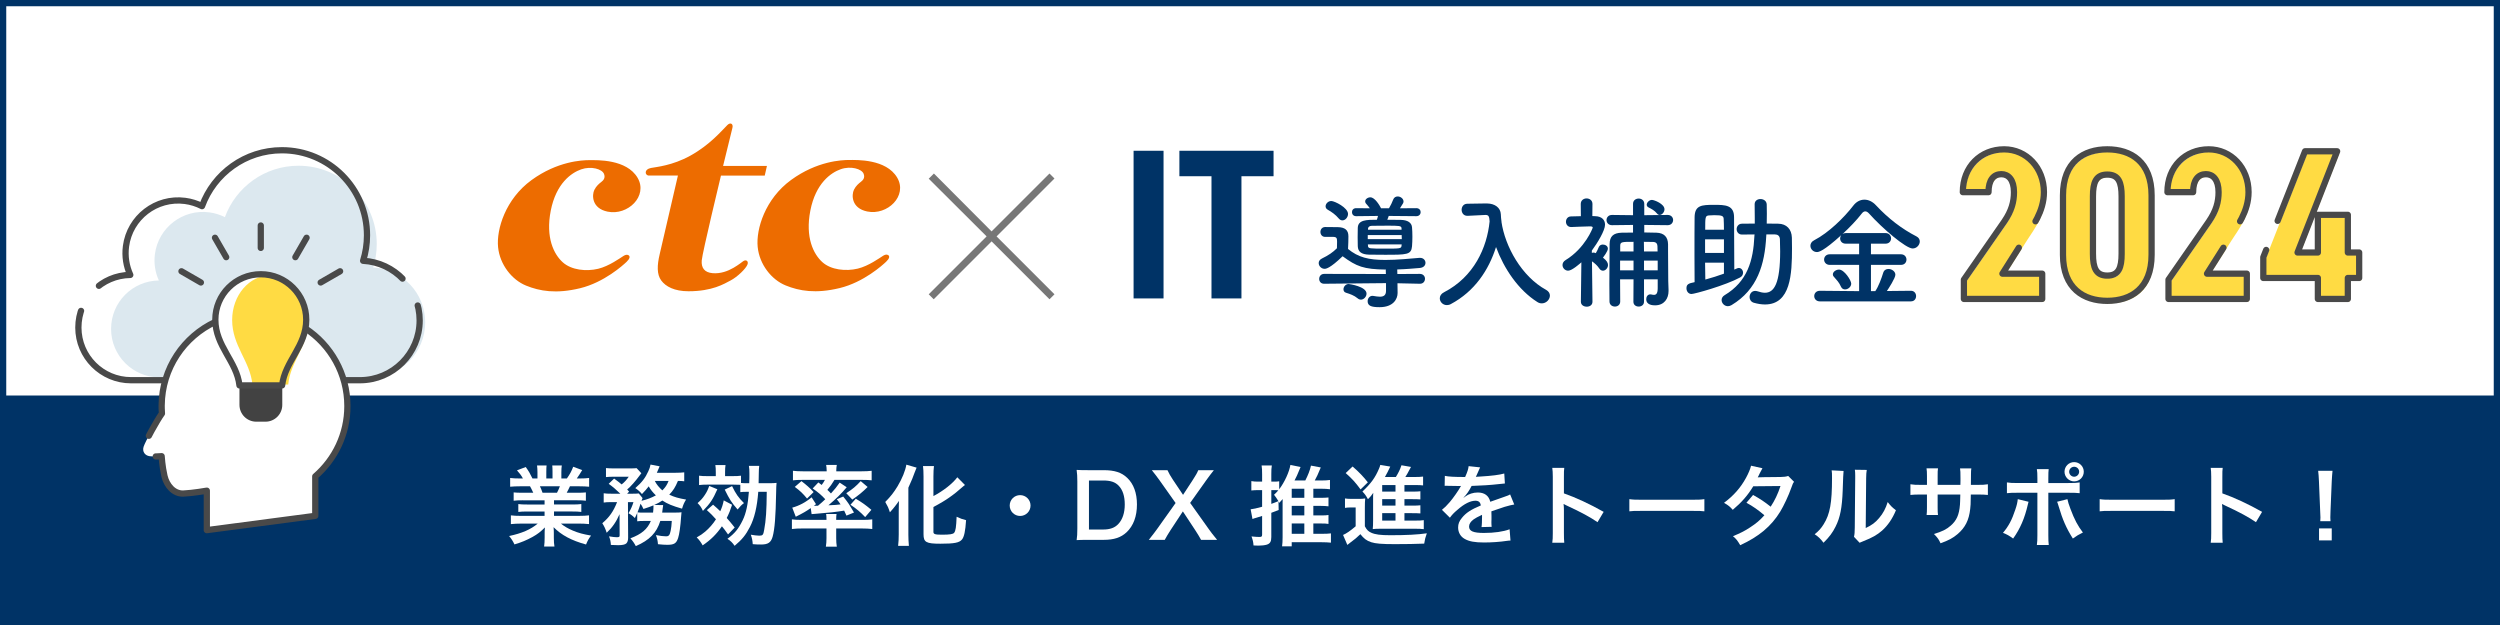
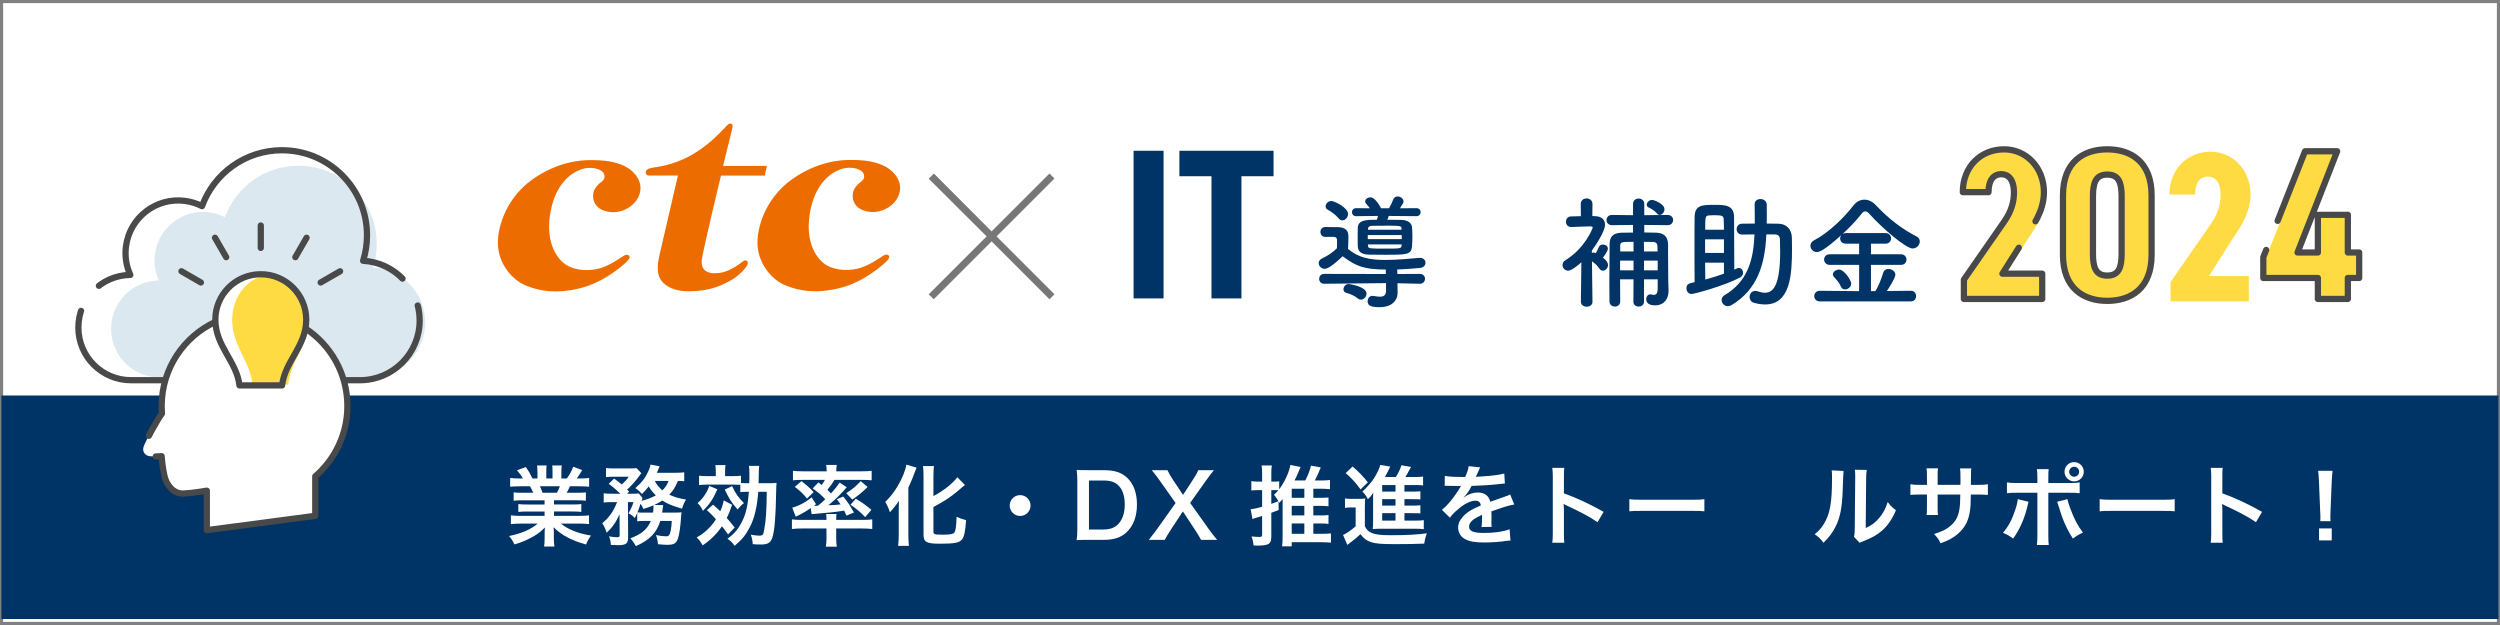
<svg xmlns="http://www.w3.org/2000/svg" id="_レイヤー_2" width="400" height="100" viewBox="0 0 400 100">
  <rect x="0" y="0" width="400" height="100" fill="#808080" stroke="none" />
  <defs>
    <style>.cls-1{fill:#036;}.cls-1,.cls-2,.cls-3,.cls-4,.cls-5,.cls-6,.cls-7{stroke-width:0px;}.cls-2{fill:#777;}.cls-3,.cls-8{fill:#fff;}.cls-4{fill:#ffdb43;}.cls-9{fill:#c6d6ee;}.cls-9,.cls-8,.cls-10{stroke:#494949;stroke-dasharray:0 0 70 5;stroke-linecap:round;stroke-linejoin:round;}.cls-5{fill:#ed6c00;}.cls-6{fill:#424242;}.cls-10{fill:none;}.cls-7{fill:#dce8ef;}</style>
  </defs>
  <g id="_レイヤー_1-2">
    <rect class="cls-3" x=".5" y=".5" width="399" height="99" />
-     <path class="cls-1" d="m399,1v98H1V1h398m1-1H0v100h400V0h0Z" />
-     <path class="cls-1" d="m186.167,47.748h-4.794v-23.626h4.794v23.626Z" />
+     <path class="cls-1" d="m186.167,47.748h-4.794v-23.626h4.794v23.626" />
    <path class="cls-1" d="m203.768,24.122v4.075h-5.136v19.551h-4.793v-19.551h-5.136v-4.075h15.066Z" />
    <path class="cls-1" d="m227.167,45.4l-3.571-.079v.079l.02,1.44v.04c0,.967-.69,2.269-2.88,2.269-1.381,0-1.914-.237-1.914-.967,0-.415.296-.849.77-.849.059,0,.119,0,.178.02.355.059.71.118,1.006.118.572,0,.986-.197.986-.927v-1.243l-9.885.099h-.02c-.533,0-.789-.395-.789-.77,0-.415.276-.809.809-.809l9.865.02-.02-.612c0-.04.02-.059.02-.099-3.571-.04-4.695-.493-6.925-2.131-2.013,1.953-2.683,2.012-2.88,2.012-.533,0-.947-.454-.947-.927,0-.276.158-.552.533-.73,1.046-.513,1.716-.967,2.387-1.637.02-.513.02-.809.02-1.046,0-.552-.06-.75-.592-.77h-1.322c-.493,0-.75-.395-.75-.789s.256-.789.77-.789c.69,0,1.381,0,2.012.02,1.125.02,1.697.454,1.697,1.46,0,.454-.02,1.401-.059,2.032,1.637,1.342,3.275,1.756,5.978,1.756,1.914,0,3.985-.217,5.445-.335h.099c.552,0,.868.395.868.79s-.276.769-.908.829c-.927.079-2.229.197-3.61.237v.118l.02.612,3.591-.02c.553,0,.829.395.829.77,0,.415-.276.809-.809.809h-.02Zm-12.962-10.437c-.533-.631-1.125-1.046-1.756-1.401-.256-.138-.355-.355-.355-.552,0-.415.414-.849.907-.849.533,0,2.684,1.065,2.684,2.072,0,.533-.434,1.026-.888,1.026-.197,0-.414-.079-.592-.296Zm3.039,12.785c-.592-.493-1.243-.71-1.875-.908-.296-.079-.414-.315-.414-.552,0-.395.335-.849.829-.849.099,0,2.861.395,2.861,1.539,0,.493-.434.967-.908.967-.158,0-.335-.059-.493-.197Zm4.952-13.199c-.059.197-.138.415-.237.612.789,0,1.559,0,2.17.02,1.104.02,1.736.454,1.795,1.184.039.454.059.967.059,1.499s-.02,1.065-.059,1.539c-.119,1.361-.829,1.361-4.36,1.361-.908,0-1.815,0-2.525-.02-1.223-.04-1.756-.474-1.795-1.342-.02-.474-.02-.967-.02-1.46,0-.513,0-1.006.02-1.479.04-1.302,1.42-1.302,3.058-1.302.059-.197.138-.415.177-.612l-3.492.04c-.454,0-.671-.315-.671-.651,0-.316.217-.631.671-.631l2.19.02c-.178-.256-.375-.474-.592-.73-.118-.118-.158-.256-.158-.375,0-.355.415-.651.829-.651.73,0,1.5,1.322,1.717,1.756h1.263c.276-.454.513-.967.67-1.381.138-.375.434-.513.73-.513.454,0,.928.355.928.809,0,.177-.04.276-.572,1.085l2.624-.02c.454,0,.69.315.69.631,0,.335-.237.651-.69.651l-4.419-.04Zm-3.354,3.058v.651h5.445c0-.217-.02-.434-.02-.651h-5.425Zm5.425,1.5h-5.406l.02.256c.039.415.256.415,2.703.415,2.427,0,2.624,0,2.664-.474l.02-.197Zm-.02-2.565c0-.434-.395-.434-2.328-.434-.888,0-1.775,0-2.427.02-.395,0-.592.217-.611.454v.178h5.366v-.217Z" />
-     <path class="cls-1" d="m240.231,35.476c.572,3.946,3.216,8.76,7.162,10.911.415.237.592.572.592.908,0,.611-.572,1.243-1.302,1.243-.217,0-.474-.059-.71-.217-3.058-1.934-5.347-5.367-6.609-8.799-1.164,3.669-3.394,7.083-7.241,9.135-.217.118-.434.158-.631.158-.651,0-1.125-.533-1.125-1.085,0-.355.197-.73.671-.967,4.794-2.466,6.885-7.142,7.3-11.345-.059-.75-.119-1.026-.651-1.026h-.059l-2.801.138h-.06c-.592,0-.907-.474-.907-.967,0-.474.296-.967.927-.967.789-.02,1.677-.04,2.565-.04h.631c1.184.02,2.111.671,2.15,1.736.02.355.04.73.099,1.105h.02l-.02.079Z" />
    <path class="cls-1" d="m254.795,48.281c0,.533-.454.789-.907.789-.474,0-.947-.256-.947-.789v-.02l.079-6.294c-.197.178-1.5,1.342-2.111,1.342-.513,0-.907-.434-.907-.908,0-.276.138-.572.493-.789,3.117-1.894,4.34-5.11,4.34-5.189,0-.197-.256-.197-.375-.197h-.316c-1.006,0-1.638.079-2.742.099h-.02c-.552,0-.829-.434-.829-.849s.276-.848.809-.848c.533-.02,1.065-.02,1.578-.04l-.02-1.953c0-.592.474-.888.927-.888.474,0,.947.296.947.888l-.02,1.934c.158,0,.296.02.454.02,1.046.02,1.579.592,1.579,1.361,0,.927-1.204,2.92-2.111,4.143v.375c.099-.04.178-.059.276-.059.079,0,.138.02.217.04.039.02.079.039.138.059.178-.276.296-.552.494-1.006.118-.256.375-.375.631-.375.395,0,.809.237.809.651,0,.434-.671,1.282-.789,1.44.631.493.809.848.809,1.184,0,.474-.395.908-.809.908-.197,0-.415-.099-.572-.335-.315-.474-.77-.888-1.184-1.164.02,2.939.079,6.452.079,6.452v.02Zm10.437-3.591h-2.19v3.591c0,.513-.434.77-.848.77-.434,0-.849-.256-.849-.77l.02-3.591h-2.151c0,1.184,0,2.387.02,3.532v.02c0,.533-.415.809-.849.809s-.868-.276-.868-.829c-.02-.908-.02-1.835-.02-2.802,0-2.131.02-4.36.04-6.373.02-1.204.572-1.776,1.934-1.815.572-.02,1.184-.02,1.815-.02v-1.223l-3.354.04h-.02c-.572,0-.868-.415-.868-.829,0-.395.296-.809.868-.809h.02l3.354.04v-1.815c0-.572.454-.848.908-.848.434,0,.888.276.888.848v1.815l3.729-.04h.02c.572,0,.868.415.868.809,0,.414-.296.829-.868.829h-.02l-3.729-.04v1.204c.651,0,1.302.02,1.953.039,1.223.04,1.835.691,1.854,1.855v1.144c0,4.696.06,5.899.079,6.156v.178c0,1.203-.69,2.289-2.15,2.289-.335,0-1.42-.02-1.42-.987,0-.395.236-.769.651-.769.059,0,.118,0,.178.02.138.04.276.059.414.059.335,0,.592-.197.592-1.065v-1.42Zm-3.867-2.999h-2.151v1.559h2.151v-1.559Zm0-2.999c-1.914,0-2.131,0-2.131.67v.868h2.131v-1.539Zm3.847,1.539c0-.315-.02-.611-.02-.868-.02-.355-.197-.631-.67-.651-.493-.02-1.006-.02-1.5-.02l.02,1.539h2.17Zm.02,1.46h-2.19v1.559h2.19v-1.559Zm-.099-7.517c-.414-.513-.907-.75-1.361-.986-.197-.099-.296-.256-.296-.434,0-.355.415-.77.829-.77.355,0,2.013.631,2.013,1.5,0,.454-.395.908-.77.908-.138,0-.296-.059-.415-.217Z" />
    <path class="cls-1" d="m277.903,42.954c.118-.059.217-.079.315-.079.395,0,.671.375.671.75,0,.296-.138.592-.474.77-2.367,1.282-7.3,2.644-7.773,2.644-.513,0-.809-.454-.809-.907,0-.612.276-.79,1.302-.987-.02-.868-.02-2.505-.02-4.242,0-2.387,0-5.011.02-6.175.039-1.894,1.125-1.953,3.117-1.953,1.775,0,3.196.02,3.196,1.973.02,1.598.039,6.136.039,8.385l.415-.178Zm-2.072-4.656h-3.019v2.17h3.019v-2.17Zm0,3.729h-3.019c0,1.065.02,2.013.04,2.703,1.045-.276,2.052-.612,2.979-.947v-1.756Zm0-5.268c0-.671-.02-1.243-.04-1.638,0-.572-.217-.69-1.519-.69-.335,0-.671.02-.868.04-.572.059-.572.296-.572,2.289h2.999Zm6.787.75l-.02.296c-.237,4.499-1.401,8.523-5.544,11.009-.197.118-.414.178-.592.178-.572,0-1.006-.494-1.006-.987,0-.276.138-.572.473-.77,3.67-2.19,4.597-5.563,4.775-9.47l.02-.256c-.69,0-1.361.02-1.993.02h-.02c-.553,0-.849-.434-.849-.868,0-.415.296-.868.849-.868.651-.02,1.361-.02,2.052-.02v-.927c0-.75,0-1.5-.02-2.131v-.039c0-.553.454-.829.927-.829.494,0,.987.296,1.006.868.02.454.02.967.02,1.48s0,1.045-.02,1.578c.631,0,1.243.02,1.854.02,1.322.02,2.131.888,2.17,2.229.02.473.02,1.065.02,1.697,0,4.104-.197,8.997-4.321,8.997-.572,0-1.164-.099-1.795-.276-.454-.138-.671-.533-.671-.907,0-.494.335-.987.888-.987.118,0,.237.02.375.059.414.138.829.237,1.184.237,1.5,0,2.446-1.5,2.446-6.649,0-.75-.02-1.42-.039-1.914-.02-.552-.375-.77-.79-.77h-1.381Z" />
    <path class="cls-1" d="m291.185,48.222c-.592,0-.908-.415-.908-.849s.316-.848.908-.848l6.274.059v-4.202h-4.695c-.592,0-.908-.434-.908-.849,0-.434.315-.848.908-.848h4.695v-1.697h-2.131c-.611,0-.907-.415-.907-.849,0-.178.059-.355.177-.513-2.88,2.604-3.61,2.703-3.887,2.703-.611,0-1.045-.493-1.045-1.006,0-.335.177-.671.611-.888,2.289-1.184,4.775-3.61,6.274-5.563.473-.612,1.104-.927,1.756-.927.631,0,1.302.296,1.874.927,1.934,2.071,4.104,3.749,6.452,4.952.375.197.533.493.533.809,0,.553-.493,1.125-1.144,1.125-1.065,0-4.814-3.176-6.984-5.603-.217-.237-.415-.335-.592-.335-.198,0-.395.119-.553.335-.829,1.065-1.934,2.229-3.098,3.295.138-.099.316-.158.533-.158h6.353c.592,0,.888.434.888.848,0,.434-.296.849-.888.849h-2.328v1.697h4.794c.592,0,.888.434.888.848,0,.434-.296.849-.888.849h-4.794v4.202h.69c.494-.671,1.026-2.131,1.263-2.92.138-.454.474-.631.849-.631.533,0,1.105.395,1.105.927s-1.065,2.17-1.361,2.604l3.847-.04c.552,0,.829.434.829.848,0,.434-.276.849-.829.849h-14.561Zm4.025-1.914c-.256,0-.513-.118-.651-.434-.315-.71-.651-1.026-1.144-1.598-.119-.118-.158-.256-.158-.375,0-.415.513-.77.986-.77.848,0,1.953,1.736,1.953,2.249s-.513.927-.986.927Z" />
    <path class="cls-4" d="m327.076,48.211h-12.532v-3.082l6.471-9.313c1.165-1.712,1.541-3.15,1.541-4.691,0-1.986-.89-2.876-2.02-2.876-1.233,0-2.055.924-2.055,2.876h-4.109c0-4.075,2.876-6.848,6.608-6.848,3.561,0,6.369,2.944,6.369,6.848,0,3.116-1.849,5.513-3.048,7.361l-3.595,5.684h6.369v4.041Z" />
    <path class="cls-4" d="m330.398,41.157v-9.519c0-5.376,3.321-7.362,7.088-7.362s7.088,1.986,7.088,7.362v9.519c0,5.376-3.321,7.362-7.088,7.362s-7.088-1.986-7.088-7.362Zm9.382-.171v-9.177c0-2.26-.479-3.493-2.294-3.493s-2.294,1.233-2.294,3.493v9.177c0,2.26.479,3.492,2.294,3.492s2.294-1.232,2.294-3.492Z" />
    <path class="cls-4" d="m359.812,48.211h-12.532v-3.082l6.471-9.313c1.165-1.712,1.541-3.15,1.541-4.691,0-1.986-.89-2.876-2.02-2.876-1.233,0-2.055.924-2.055,2.876h-4.109c0-4.075,2.876-6.848,6.608-6.848,3.561,0,6.369,2.944,6.369,6.848,0,3.116-1.849,5.513-3.048,7.361l-3.595,5.684h6.369v4.041Z" />
    <path class="cls-4" d="m374.263,24.585l-6.335,16.196h3.253v-6.026h4.794v6.026h1.814v4.075h-1.814v3.355h-4.794v-3.355h-8.731v-3.321l6.677-16.949h5.136Z" />
    <path class="cls-2" d="m168.717,47.086l-.798.798-9.263-9.263-9.263,9.263-.798-.798,9.263-9.263-9.263-9.231.83-.83,9.23,9.263,9.263-9.263.798.798-9.263,9.263,9.263,9.263Z" />
    <path class="cls-5" d="m137.736,29.097c-.333.255-.796.636-1.102,1.256-.399.813-.447,2.947,2.108,3.482,3.244.681,6.516-2.506,4.807-5.416-1.766-3.005-6.508-2.822-7.696-2.822s-5.12.169-9.278,3.196c-4.159,3.027-5.628,7.879-5.346,10.719.278,2.801,2.214,5.236,4.469,6.155,2.192.891,4.808,1.357,8.655.423,3.847-.934,6.873-3.683,7.424-4.209.551-.523.555-.835.411-.996-.099-.111-.374-.283-.897.042-.524.327-2.316,1.635-4.045,2.052-1.902.457-4.277.218-5.674-1.041-1.395-1.262-2.768-3.919-1.913-8.263.855-4.346,3.265-6.04,4.863-6.602,1.599-.562,3.358-.055,3.661.738.243.637-.095,1.016-.447,1.287Zm-18.824,12.693c-.212.152-.727.58-1.548,1.058-.921.533-2.088.972-3.36.858-1.273-.114-1.825-.828-1.726-2.045.098-1.218,3.073-13.56,3.073-13.56h7.005l.354-1.555h-7.015s1.328-5.429,1.493-6.092c.167-.663-.331-.923-.805-.45-.922.923-2.804,3.172-5.916,4.897-2.895,1.605-5.463,1.808-6.316,1.975-1.121.219-.95,1.108-.445,1.203.037.007.071.007.118.007.937,0,4.645-.003,4.645-.003,0,0-2.508,10.825-2.922,12.597-.416,1.772-.471,3.205.245,4.188.717.979,2.112,1.733,4.374,1.733,3.796,0,5.662-1.166,6.737-1.73,1.075-.565,2.466-1.898,2.702-2.572.187-.538-.252-.82-.691-.508Zm-24.596-16.168c-1.188,0-5.12.169-9.278,3.196-4.158,3.026-5.628,7.877-5.346,10.721.278,2.801,2.216,5.236,4.47,6.153,2.191.891,4.808,1.357,8.654.424,3.847-.935,6.873-3.686,7.424-4.207.551-.524.556-.837.411-.998-.099-.113-.374-.283-.897.043-.524.325-2.314,1.633-4.045,2.05-1.901.458-4.277.219-5.673-1.043-1.397-1.259-2.77-3.918-1.914-8.262.855-4.347,3.265-6.04,4.862-6.602,1.6-.561,3.359-.055,3.661.738.244.636-.094,1.016-.446,1.287-.333.255-.795.637-1.101,1.256-.401.813-.448,2.946,2.106,3.482,3.245.681,6.516-2.505,4.808-5.417-1.766-3.004-6.509-2.82-7.697-2.82Z" />
    <rect class="cls-1" x=".224" y="63.282" width="399.527" height="35.758" />
    <path class="cls-3" d="m83.628,80.046c-.645,0-1.009.014-1.443.07v-1.331c.392.042.756.056,1.443.056h1.695c-.21-.448-.364-.77-.519-1.036h-1.513c-.687,0-1.219.028-1.667.07v-1.401c.435.056.883.084,1.597.084h.448c-.266-.49-.435-.714-.953-1.303l1.401-.532c.476.659.672.995,1.079,1.835h.798v-.994c0-.42-.028-.812-.07-1.093h1.527c-.028.252-.042.56-.042,1.037v1.05h.994v-1.05c0-.448-.014-.771-.042-1.037h1.527c-.042.266-.07.645-.07,1.093v.994h.883c.49-.7.756-1.19,1.008-1.877l1.443.532c-.336.561-.56.911-.868,1.345h.392c.728,0,1.163-.028,1.583-.084v1.401c-.434-.042-.98-.07-1.667-.07h-1.401c-.266.56-.322.686-.519,1.036h1.625c.687,0,1.037-.014,1.443-.056v1.331c-.434-.056-.785-.07-1.443-.07h-3.656v.672h2.927c.63,0,1.051-.014,1.443-.07v1.261c-.392-.056-.826-.07-1.443-.07h-2.927v.7h3.908c.798,0,1.289-.028,1.695-.084v1.4c-.519-.056-1.037-.084-1.681-.084h-2.815c.476.406,1.106.785,1.905,1.121.896.378,1.625.575,2.914.799-.393.532-.561.84-.799,1.428-2.353-.645-3.936-1.499-5.197-2.773.042.532.042.658.042.994v.686c0,.588.028,1.022.098,1.415h-1.652c.056-.406.084-.868.084-1.429v-.672c0-.322,0-.378.042-.952-.658.672-1.176,1.079-2.017,1.541-.896.49-1.751.854-2.857,1.176-.224-.49-.49-.911-.854-1.344,2.045-.434,3.46-1.051,4.581-1.989h-2.605c-.658,0-1.163.028-1.695.084v-1.4c.448.056.924.084,1.681.084h3.712v-.7h-2.773c-.616,0-1.036.014-1.429.07v-1.261c.393.056.798.07,1.429.07h2.773v-.672h-3.501Zm5.49-1.205c.21-.406.322-.658.462-1.036h-3.193c.196.42.28.63.42,1.036h2.311Z" />
    <path class="cls-3" d="m103.062,83.352c-.546,0-.798.014-1.106.056v-1.345c-.14.351-.196.448-.378.827-.392-.392-.561-.518-1.022-.771.35-.574.616-1.163.798-1.779h-.882l.028,5.672c0,.435-.084.729-.294.938-.196.182-.63.28-1.303.28-.309,0-.743-.014-1.163-.042-.028-.532-.098-.854-.294-1.372.574.098.98.14,1.247.14.378,0,.462-.056.448-.336l-.014-3.348c-.533,1.232-1.177,2.157-2.059,2.97-.21-.659-.378-1.009-.701-1.527,1.135-.967,1.765-1.863,2.367-3.376h-.966c-.532,0-.854.014-1.177.07v-1.485c.35.056.687.07,1.261.07h1.401c-.672-.658-1.219-1.121-1.863-1.583l.869-.84c.784.588.854.63,1.205.938.462-.364.771-.714,1.135-1.232h-2.438c-.49,0-.84.014-1.205.056v-1.443c.378.042.7.056,1.317.056h2.395c.714,0,.896-.014,1.191-.042l.756.812c-.056.07-.168.21-.308.406-.603.827-1.415,1.751-1.961,2.199.126.14.182.182.309.336l-.309.336h.841c.49,0,.756-.014,1.022-.042l.602.742c-.056.112-.098.21-.168.435.882-.21,1.611-.49,2.297-.869-.49-.476-.854-.924-1.148-1.443-.336.448-.533.658-1.079,1.233-.322-.393-.63-.659-1.065-.953,1.051-.911,1.611-1.639,2.087-2.704.196-.434.266-.63.35-1.064l1.457.28c-.042.07-.126.266-.21.49-.07.182-.126.308-.238.546h2.899c.658,0,1.121-.028,1.485-.07v1.429c-.322-.042-.575-.056-1.009-.056-.434,1.036-.729,1.499-1.387,2.199.827.392,1.485.574,2.689.784-.336.546-.434.784-.644,1.457-1.527-.435-2.339-.771-3.152-1.303-.378.266-.701.434-1.303.714l1.429.014q-.014.098-.014.182c-.014.07-.028.154-.042.252,0,.07-.014.098-.028.224-.014.196-.042.294-.07.546h1.989c.616,0,.854-.014,1.106-.056q-.042.322-.056.616c-.112,1.667-.294,2.941-.49,3.515-.28.854-.645,1.079-1.737,1.079-.392,0-.84-.028-1.485-.098-.042-.561-.112-.869-.322-1.457.644.126,1.19.196,1.611.196.448,0,.588-.168.742-.883.098-.462.14-.882.182-1.583h-1.835c-.603,1.919-1.709,3.067-3.922,4.034-.252-.477-.49-.827-.868-1.247,1.793-.672,2.717-1.457,3.278-2.787h-1.079Zm1.429-1.331c.042-.392.07-.714.07-1.05,0-.056,0-.07-.014-.112-.532.224-.827.322-1.597.575-.168-.378-.238-.49-.462-.841-.182.588-.294.883-.49,1.387.252.028.518.042,1.148.042h1.345Zm.28-5.07c.266.546.658,1.022,1.205,1.513.504-.519.729-.84.995-1.513h-2.199Z" />
    <path class="cls-3" d="m114.092,80.747c.546.476.7.616,1.148,1.05.294-.658.392-.952.56-1.737l1.331.701c-.294.91-.448,1.302-.854,2.115.476.546.686.785,1.274,1.527l-1.064,1.107c-.462-.672-.63-.869-.98-1.303-.84,1.232-1.765,2.157-3.082,3.053-.266-.49-.574-.911-.953-1.274.574-.322.953-.574,1.359-.924.63-.532,1.261-1.247,1.723-1.975-.574-.645-.812-.883-1.457-1.471l.995-.868Zm.686-2.465c-.729,1.639-1.148,2.269-2.311,3.46-.252-.561-.448-.841-.854-1.247.546-.491.784-.743,1.148-1.289.336-.504.477-.798.714-1.457l1.303.532Zm4.819.406c-.617,0-.854.014-1.149.056v-1.177c-.224-.014-.602-.028-1.121-.028h-4.16c-.518,0-.854.014-1.316.07v-1.499c.42.056.714.07,1.373.07h1.303v-.603c0-.518-.014-.826-.07-1.163h1.625c-.056.378-.07.672-.07,1.163v.603h1.163c.658,0,1.022-.014,1.387-.07v1.163c.252.028.532.042,1.05.042h.266c.028-.63.028-1.05.028-1.499,0-.561-.014-.869-.084-1.275h1.653c-.056.49-.056.588-.07,1.233-.014.938-.014,1.261-.028,1.541h1.443c.812,0,1.106-.014,1.429-.056-.042.392-.056.77-.07,1.653-.07,3.74-.224,5.743-.56,6.962-.266.924-.729,1.246-1.835,1.246-.49,0-.938-.014-1.345-.056-.042-.603-.112-.938-.308-1.512.476.084,1.064.154,1.345.154.56,0,.658-.112.798-.966.28-1.513.378-2.998.406-6.051h-1.359c-.182,2.423-.616,4.23-1.331,5.617-.672,1.303-1.247,2.003-2.451,3.025-.336-.49-.63-.785-1.149-1.121,1.205-.896,1.779-1.61,2.452-2.997.518-1.064.826-2.479.98-4.524h-.224Zm-2.465-.911c.602,1.247,1.022,1.849,1.905,2.718-.42.322-.56.462-1.022,1.022-.966-1.107-1.275-1.583-2.059-3.18l1.177-.561Z" />
    <path class="cls-3" d="m128.343,84.557c-.63,0-1.022.014-1.639.084v-1.541c.35.056.911.084,1.499.084h4.034v-.112c0-.35-.014-.63-.056-.827h1.667c-.042.21-.056.491-.056.827v.112h4.328c.574,0,1.037-.028,1.443-.084v1.541c-.476-.056-1.022-.084-1.639-.084h-4.132v1.554c0,.546.028.911.098,1.359h-1.751c.07-.462.098-.84.098-1.359v-1.554h-3.894Zm2.592-7.368c.252.182.322.238.532.406.252-.336.35-.49.518-.812h-3.67c-.603,0-.995.014-1.443.07v-1.527c.462.056.925.084,1.653.084h3.74v-.14c0-.336-.028-.588-.084-.882h1.709c-.056.308-.084.532-.084.868v.154h3.992c.743,0,1.219-.028,1.667-.084v1.527c-.448-.056-.84-.07-1.457-.07h-4.496c-.406.672-.658,1.023-1.135,1.597.28.252.336.322.574.574.617-.672.869-.995,1.401-1.737l1.121.742c-.84,1.009-1.653,1.807-2.927,2.886,1.022-.042,1.302-.056,1.947-.14-.196-.294-.294-.435-.602-.827l1.022-.434c.771.966.868,1.093,1.723,2.563l-1.205.49c-.182-.42-.252-.561-.364-.798-1.387.224-2.269.322-4.524.504-.322.014-.56.042-.686.056l-.14-.966c-.687.49-1.247.812-2.396,1.387l-.56-1.457c1.092-.294,2.171-.868,3.096-1.653l.7,1.093-.336.266h.154c.028,0,.406-.014.504-.014.518-.434.742-.63,1.163-1.037-.574-.63-1.191-1.163-2.017-1.723l.911-.967Zm-2.704-.21c.798.616,1.345,1.093,1.947,1.751l-1.05,1.037c-.672-.812-1.093-1.219-1.961-1.863l1.064-.924Zm10.589.938c-.785.785-1.471,1.345-2.451,2.017l-.966-1.022c1.037-.672,1.582-1.135,2.311-1.933l1.107.938Zm-1.891,1.877c1.148.701,1.457.924,2.493,1.779l-.995,1.163c-.77-.812-1.4-1.345-2.353-1.975l.854-.967Z" />
    <path class="cls-3" d="m143.799,81.713c0-.49,0-.63.028-1.569-.322.504-.896,1.233-1.443,1.821-.28-.827-.322-.896-.743-1.653.896-.911,1.359-1.513,1.961-2.494.742-1.232,1.261-2.521,1.415-3.474l1.639.476c-.126.28-.182.434-.309.771-.322.896-.378,1.022-1.008,2.437v7.522c0,.574.028,1.204.084,1.792h-1.723c.07-.617.098-1.149.098-1.821v-3.81Zm5.547,3.376c0,.378.252.462,1.373.462,1.261,0,1.765-.084,1.947-.308.238-.322.322-.869.393-2.563.546.266,1.022.434,1.513.546-.112,1.737-.308,2.661-.645,3.081-.434.532-1.205.686-3.474.686s-2.689-.238-2.689-1.512v-9.231c0-.7-.028-1.274-.084-1.681h1.751c-.056.42-.084.952-.084,1.681v3.124c1.611-.854,3.053-1.989,3.824-3.011l1.219,1.232c-.112.084-.168.14-.308.252-1.527,1.373-2.844,2.283-4.734,3.277v3.964Z" />
    <path class="cls-3" d="m164.886,80.887c0,.924-.743,1.667-1.667,1.667s-1.667-.743-1.667-1.667.742-1.667,1.667-1.667,1.667.742,1.667,1.667Z" />
    <path class="cls-3" d="m172.372,77.006c0-.784-.028-1.205-.112-1.821.56.028.896.042,1.779.042h2.536c1.75,0,2.885.364,3.782,1.233,1.022.966,1.555,2.423,1.555,4.244,0,1.905-.56,3.418-1.653,4.454-.896.841-2.017,1.218-3.67,1.218h-2.549c-.854,0-1.205.014-1.779.042.084-.574.112-1.008.112-1.848v-7.564Zm4.09,7.718c1.148,0,1.891-.266,2.479-.896.672-.714,1.022-1.793,1.022-3.11,0-1.331-.322-2.325-.966-2.998-.575-.602-1.303-.84-2.521-.84h-2.241v7.844h2.227Z" />
    <path class="cls-3" d="m192.172,86.377c-.28-.518-.588-1.022-.938-1.554l-1.975-2.998-1.961,2.983c-.336.504-.686,1.107-.938,1.568h-2.549c.827-1.05,1.023-1.316,1.317-1.722l2.969-4.174-2.577-3.642c-.378-.532-.798-1.079-1.232-1.611h2.507c.182.42.518,1.008.896,1.569l1.597,2.381,1.555-2.381c.519-.812.687-1.093.883-1.569h2.493c-.392.49-.798,1.022-1.219,1.611l-2.577,3.628,2.97,4.174c.322.462.658.896,1.345,1.736h-2.563Z" />
    <path class="cls-3" d="m210.135,85.411h1.316c.729,0,1.191-.028,1.499-.07v1.484c-.42-.042-.911-.07-1.555-.07h-4.721v.658h-1.541c.056-.406.084-.84.084-1.47v-5.575c0-.252,0-.322.014-.518-.182.21-.28.322-.546.602q-.07-.112-.126-.21l.028,1.359q-.575.224-1.177.448v3.88c0,.728-.196,1.05-.729,1.218-.336.098-.812.154-1.331.154-.21,0-.392-.014-.785-.028-.042-.574-.112-.854-.322-1.442.603.056.967.084,1.261.084.351,0,.435-.07.435-.393v-2.969q-.546.168-.995.308c-.056.014-.112.028-.196.056-.07.028-.112.042-.126.042q-.14.042-.224.084l-.294-1.555c.434-.042.966-.168,1.835-.406v-2.661h-.701c-.322,0-.63.014-1.022.056v-1.499c.35.056.645.084,1.037.084h.687v-1.163c0-.672-.014-.98-.084-1.429h1.639c-.07.434-.084.756-.084,1.415v1.177h.476c.35,0,.532-.014.785-.056v1.275c.84-1.093,1.611-2.76,1.793-3.894l1.625.336q-.07.182-.21.504c-.28.7-.434,1.037-.756,1.653h1.723c.42-.812.756-1.653.91-2.381l1.569.294c-.532,1.274-.602,1.415-.966,2.087h1.022c.56,0,1.051-.028,1.415-.084v1.485c-.378-.056-.896-.084-1.415-.084h-1.247v1.457h1.177c.546,0,.966-.028,1.247-.056v1.415c-.322-.042-.756-.07-1.247-.07h-1.177v1.526h1.19c.603,0,.98-.014,1.233-.07v1.429c-.28-.056-.672-.07-1.233-.07h-1.19v1.653Zm-6.724-4.791c.448-.168.63-.224,1.135-.435-.267-.448-.448-.7-.701-1.022.35-.336.462-.448.687-.714-.224-.028-.378-.028-.645-.028h-.476v2.199Zm5.281-.967v-1.457h-2.017v1.457h2.017Zm-2.017,2.815h2.017v-1.526h-2.017v1.526Zm0,2.942h2.017v-1.653h-2.017v1.653Z" />
    <path class="cls-3" d="m215.198,79.752c.364.056.588.07,1.121.07h1.05c.42,0,.729-.014,1.064-.07-.042.42-.056.785-.056,1.527v2.928c.308.574.546.812,1.008,1.022.63.294,1.485.406,3.082.406,2.605,0,4.398-.098,5.827-.308-.252.714-.308.952-.42,1.652-1.247.056-3.068.084-4.721.084-2.087,0-3.054-.084-3.754-.308-.714-.224-1.219-.603-1.737-1.288-.617.587-.896.826-1.625,1.358-.14.098-.322.238-.462.364l-.686-1.596c.532-.224,1.163-.659,2.017-1.387v-3.012h-.77c-.393,0-.603.014-.938.07v-1.513Zm1.218-5.113c1.009.869,1.765,1.667,2.438,2.536l-1.163,1.134c-.854-1.163-1.317-1.667-2.381-2.619l1.106-1.051Zm8.292,8.657h1.681c.687,0,1.064-.014,1.415-.07v1.442c-.378-.056-.798-.07-1.4-.07h-5.491c-.63,0-.882.014-1.274.056.042-.435.056-.714.056-1.415v-3.558c0-.294,0-.49.028-.827-.28.42-.477.645-.854,1.022-.322-.602-.504-.84-.883-1.232,1.359-1.275,2.045-2.213,2.647-3.642.098-.224.168-.406.21-.616l1.597.266q-.224.434-.434.896c-.014.028-.154.294-.42.771h1.751c.434-.714.672-1.205.896-1.877l1.527.267c-.098.168-.14.252-.336.616-.182.35-.322.616-.574.995h1.457c.602,0,1.008-.014,1.387-.07v1.415c-.336-.042-.672-.056-1.191-.056h-1.793v1.05h1.135c.798,0,1.051-.014,1.415-.056v1.303c-.393-.028-.645-.042-1.415-.042h-1.135v1.036h1.135c.798,0,1.051-.014,1.415-.056v1.303c-.393-.028-.645-.042-1.415-.042h-1.135v1.19Zm-1.429-5.687h-2.129v1.05h2.129v-1.05Zm0,2.255h-2.129v1.036h2.129v-1.036Zm-2.129,2.241v1.19h2.129v-1.19h-2.129Z" />
    <path class="cls-3" d="m231.172,76.138c.574.126,1.471.182,3.25.182.378-.841.504-1.261.56-1.737l1.835.196q-.084.14-.56,1.261c-.07.154-.098.196-.126.252q.112-.014.883-.056c1.625-.098,2.899-.252,3.67-.476l.098,1.597q-.393.028-1.107.112c-1.022.126-2.801.238-4.216.28-.406.798-.798,1.358-1.288,1.863l.014.028q.098-.07.28-.21c.518-.392,1.26-.63,1.975-.63,1.093,0,1.779.519,2.003,1.485,1.079-.392,1.793-.644,2.143-.756.756-.266.812-.28,1.037-.42l.658,1.611c-.392.056-.812.168-1.555.378-.196.056-.896.294-2.101.714v.154q.014.364.014.56v.561c-.014.238-.014.364-.014.462,0,.308.014.504.042.743l-1.625.042c.056-.252.084-.967.084-1.625v-.336c-.687.322-1.05.518-1.345.728-.49.364-.729.743-.729,1.149,0,.729.672,1.022,2.368,1.022,1.681,0,3.124-.21,4.118-.588l.14,1.807c-.238,0-.309.014-.645.056-1.009.154-2.354.252-3.586.252-1.485,0-2.409-.168-3.123-.588-.645-.364-1.023-1.036-1.023-1.807,0-.574.168-1.022.617-1.555.63-.785,1.428-1.317,3.011-1.975-.07-.518-.351-.756-.854-.756-.812,0-1.792.49-2.871,1.443-.588.49-.911.84-1.219,1.274l-1.275-1.261c.364-.28.771-.672,1.261-1.247.546-.644,1.401-1.863,1.681-2.395q.056-.112.112-.182c-.056,0-.238.014-.238.014-.225,0-1.457-.028-1.765-.028q-.266-.014-.392-.014c-.042,0-.126,0-.224.014l.028-1.597Z" />
    <path class="cls-3" d="m248.364,86.839c.07-.448.084-.827.084-1.568v-8.979c0-.686-.028-1.05-.084-1.429h1.919c-.056.42-.056.603-.056,1.471v2.605c1.919.672,4.118,1.695,6.359,2.956l-.98,1.653c-1.163-.798-2.62-1.597-4.959-2.675-.322-.154-.364-.168-.476-.238.042.393.056.561.056.953v3.698c0,.728.014,1.092.056,1.554h-1.919Z" />
    <path class="cls-3" d="m260.697,79.864c.616.084.882.098,2.269.098h7.466c1.387,0,1.653-.014,2.269-.098v1.947c-.561-.07-.714-.07-2.283-.07h-7.438c-1.569,0-1.723,0-2.283.07v-1.947Z" />
-     <path class="cls-3" d="m287.051,77.09c-.182.238-.21.294-.435.938-.448,1.275-1.219,2.914-1.793,3.853-1.429,2.325-3.403,3.978-6.387,5.35-.448-.756-.63-.995-1.163-1.442,1.19-.49,1.891-.84,2.731-1.4.995-.645,1.583-1.149,2.297-1.947-.981-.84-1.821-1.429-2.872-2.003l1.064-1.247c1.177.658,1.765,1.05,2.815,1.877.658-1.009,1.135-1.989,1.569-3.306l-4.356.042c-.868,1.442-1.863,2.577-3.278,3.768-.462-.518-.672-.7-1.4-1.121,1.541-1.148,2.661-2.423,3.516-3.992.406-.743.687-1.429.812-1.947l1.821.406q-.154.252-.42.784c-.168.378-.266.546-.336.672q.224-.028,3.642-.056c.574-.014.869-.042,1.233-.168l.938.938Z" />
    <path class="cls-3" d="m294.971,75.353q-.056.392-.14,3.138c-.098,2.731-.406,4.314-1.135,5.757-.476.966-1.008,1.681-1.933,2.591-.546-.7-.756-.91-1.415-1.358.687-.56,1.022-.938,1.443-1.611,1.008-1.611,1.331-3.418,1.331-7.34,0-.771,0-.896-.056-1.275l1.905.098Zm3.712-.168c-.07.406-.084.645-.098,1.331l-.07,7.97c.98-.462,1.541-.882,2.143-1.597.644-.756,1.05-1.527,1.373-2.563.49.63.672.812,1.317,1.317-.574,1.387-1.303,2.438-2.228,3.264-.798.687-1.526,1.106-2.983,1.681-.308.112-.42.168-.603.252l-.896-.952c.098-.406.112-.714.126-1.485l.07-7.9v-.42c0-.35-.014-.658-.056-.924l1.905.028Z" />
    <path class="cls-3" d="m313.663,77.581l.014-.63v-.448c0-.925-.014-1.233-.07-1.555h1.807c-.042.322-.056.392-.056.938q0,.854-.014,1.695h.896c.995,0,1.274-.014,1.821-.098v1.709c-.49-.056-.868-.07-1.793-.07h-.938c-.028,1.681-.028,1.779-.098,2.312-.196,1.793-.798,2.983-2.017,4.02-.756.644-1.442,1.008-2.731,1.47-.266-.602-.448-.869-1.05-1.484,1.331-.406,2.003-.742,2.675-1.331.953-.827,1.359-1.751,1.485-3.362.028-.322.028-.658.056-1.625h-3.628v2.101c0,.588.014.812.056,1.177h-1.821c.042-.308.056-.687.056-1.205v-2.073h-.854c-.924,0-1.303.014-1.793.07v-1.709c.546.084.826.098,1.821.098h.827v-1.4c0-.588-.014-.883-.07-1.247h1.835c-.056.462-.056.49-.056,1.205v1.442h3.642Z" />
    <path class="cls-3" d="m324.566,80.284c-.042.168-.056.182-.112.434-.49,2.171-1.247,3.922-2.353,5.449-.687-.49-.924-.63-1.625-.91.925-1.106,1.429-2.073,1.961-3.684.252-.728.351-1.163.406-1.708l1.723.42Zm1.415-3.782c0-.701-.014-1.051-.084-1.443h1.891c-.042.406-.056.602-.056,1.485v.742h3.208c.966,0,1.274-.014,1.806-.098v1.723c-.49-.056-.854-.07-1.778-.07h-3.236v6.794c0,.714.014,1.12.07,1.568h-1.905c.07-.448.084-.854.084-1.583v-6.78h-3.109c-.911,0-1.275.014-1.765.07v-1.723c.532.084.84.098,1.793.098h3.082v-.784Zm4.805,3.362c.098.462.21.826.49,1.569.63,1.681,1.148,2.675,1.989,3.768-.729.364-.967.504-1.61.966-1.064-1.694-1.639-3.011-2.297-5.238-.112-.378-.126-.434-.224-.645l1.653-.42Zm2.619-4.385c0,.854-.687,1.541-1.541,1.541-.84,0-1.541-.7-1.541-1.541,0-.854.687-1.541,1.541-1.541s1.541.686,1.541,1.541Zm-2.339,0c0,.435.364.799.798.799s.798-.364.798-.799c0-.448-.35-.798-.798-.798-.434,0-.798.364-.798.798Z" />
    <path class="cls-3" d="m335.946,79.864c.616.084.882.098,2.269.098h7.466c1.387,0,1.653-.014,2.269-.098v1.947c-.561-.07-.714-.07-2.283-.07h-7.438c-1.569,0-1.723,0-2.283.07v-1.947Z" />
    <path class="cls-3" d="m353.713,86.839c.07-.448.084-.827.084-1.568v-8.979c0-.686-.028-1.05-.084-1.429h1.919c-.056.42-.056.603-.056,1.471v2.605c1.919.672,4.118,1.695,6.359,2.956l-.98,1.653c-1.163-.798-2.62-1.597-4.959-2.675-.322-.154-.364-.168-.476-.238.042.393.056.561.056.953v3.698c0,.728.014,1.092.056,1.554h-1.919Z" />
    <path class="cls-3" d="m371.243,83.394c.014-.294.028-.435.028-.603q0-.154-.042-.995l-.196-4.762c-.028-.617-.07-1.317-.126-1.709h2.297c-.042.378-.098,1.106-.126,1.709l-.196,4.762q-.028.812-.028,1.009c0,.168,0,.308.028.588h-1.639Zm-.196,3.067v-1.918h2.031v1.918h-2.031Z" />
    <path class="cls-3" d="m21.255,44.067c-.633-1.387-.899-2.962-.687-4.585.605-4.614,4.834-7.864,9.448-7.259.974.128,1.887.419,2.716.839,1.905-5.218,6.911-8.943,12.788-8.943,7.516,0,13.61,6.093,13.61,13.609,0,1.421-.219,2.791-.623,4.079,5.042.267,9.048,4.439,9.048,9.546,0,5.28-4.28,9.561-9.56,9.561H21.374c-4.653,0-8.425-3.772-8.425-8.425,0-4.613,3.709-8.359,8.307-8.422Z" />
    <path class="cls-7" d="m25.419,44.876c-.583-1.277-.828-2.726-.632-4.22.556-4.246,4.449-7.237,8.696-6.681.897.117,1.736.385,2.5.772,1.753-4.802,6.361-8.23,11.77-8.23,6.918,0,12.526,5.608,12.526,12.525,0,1.308-.201,2.569-.573,3.754,4.64.245,8.327,4.085,8.327,8.786,0,4.86-3.939,8.799-8.799,8.799H25.527c-4.282,0-7.754-3.472-7.754-7.754s3.413-7.693,7.645-7.751Z" />
    <path class="cls-10" d="m20.845,43.987c-.633-1.387-.899-2.962-.687-4.585.605-4.614,4.834-7.864,9.448-7.259.974.128,1.887.419,2.716.839,1.905-5.218,6.911-8.943,12.788-8.943,7.516,0,13.61,6.093,13.61,13.609,0,1.421-.219,2.791-.623,4.079,5.042.267,9.048,4.439,9.048,9.546,0,5.28-4.28,9.561-9.56,9.561H20.964c-4.653,0-8.425-3.772-8.425-8.425s3.709-8.359,8.307-8.422Z" />
    <path class="cls-8" d="m48.869,52.546c4.046,2.658,6.715,7.234,6.715,12.433,0,4.49-1.993,8.51-5.141,11.237v6.317l-17.351,2.288v-6.314s-2.196.393-3.753.459c-1.531.063-2.672-1.285-3.025-2.81-.361-1.566-.45-3.166-.45-3.166,0,0-1.224.106-1.938,0s-1.21-.714-.943-1.528c.264-.811,2.196-4.318,2.928-5.299-.046-.433-.046-1.325-.046-1.325h.003c.054-5.907,3.556-10.994,8.594-13.336" />
    <line class="cls-9" x1="41.725" y1="39.666" x2="41.725" y2="36.076" />
    <line class="cls-9" x1="36.193" y1="41.148" x2="34.398" y2="38.039" />
    <line class="cls-9" x1="32.143" y1="45.198" x2="29.034" y2="43.403" />
    <line class="cls-9" x1="47.257" y1="41.148" x2="49.052" y2="38.039" />
    <line class="cls-9" x1="51.307" y1="45.198" x2="54.416" y2="43.403" />
    <path class="cls-3" d="m44.995,61.945c.424-3.826,3.861-6.282,3.861-10.513,0-4.016-3.256-7.272-7.272-7.272s-7.272,3.256-7.272,7.272c0,4.23,3.437,6.687,3.861,10.513h6.822Z" />
    <path class="cls-4" d="m46.115,61.525c.356-3.758,3.242-6.171,3.242-10.327,0-3.946-2.734-7.144-6.106-7.144s-6.106,3.198-6.106,7.144c0,4.156,2.886,6.569,3.242,10.327h5.728Z" />
-     <path class="cls-6" d="m38.314,61.663h6.851v3.118c0,1.484-1.205,2.689-2.689,2.689h-1.474c-1.484,0-2.689-1.205-2.689-2.689v-3.118h0Z" />
    <path class="cls-10" d="m45.136,61.663c.424-3.826,3.861-6.282,3.861-10.513,0-4.016-3.256-7.272-7.272-7.272-4.016,0-7.272,3.256-7.272,7.272,0,4.23,3.437,6.687,3.861,10.513h6.822Z" />
    <path class="cls-10" d="m326.755,47.829h-12.532v-3.082l6.471-9.313c1.165-1.712,1.541-3.15,1.541-4.691,0-1.986-.89-2.876-2.02-2.876-1.233,0-2.055.924-2.055,2.876h-4.109c0-4.075,2.876-6.848,6.608-6.848,3.561,0,6.369,2.944,6.369,6.848,0,3.116-1.849,5.513-3.048,7.361l-3.595,5.684h6.369v4.041Z" />
    <path class="cls-10" d="m330.078,40.775v-9.519c0-5.376,3.321-7.362,7.088-7.362s7.088,1.986,7.088,7.362v9.519c0,5.376-3.321,7.362-7.088,7.362s-7.088-1.986-7.088-7.362Zm9.382-.171v-9.177c0-2.26-.479-3.493-2.294-3.493s-2.294,1.233-2.294,3.493v9.177c0,2.26.479,3.492,2.294,3.492s2.294-1.232,2.294-3.492Z" />
-     <path class="cls-10" d="m359.492,47.829h-12.532v-3.082l6.471-9.313c1.165-1.712,1.541-3.15,1.541-4.691,0-1.986-.89-2.876-2.02-2.876-1.233,0-2.055.924-2.055,2.876h-4.109c0-4.075,2.876-6.848,6.608-6.848,3.561,0,6.369,2.944,6.369,6.848,0,3.116-1.849,5.513-3.048,7.361l-3.595,5.684h6.369v4.041Z" />
    <path class="cls-10" d="m373.942,24.203l-6.335,16.196h3.253v-6.026h4.794v6.026h1.814v4.075h-1.814v3.355h-4.794v-3.355h-8.731v-3.321l6.677-16.949h5.136Z" />
  </g>
</svg>